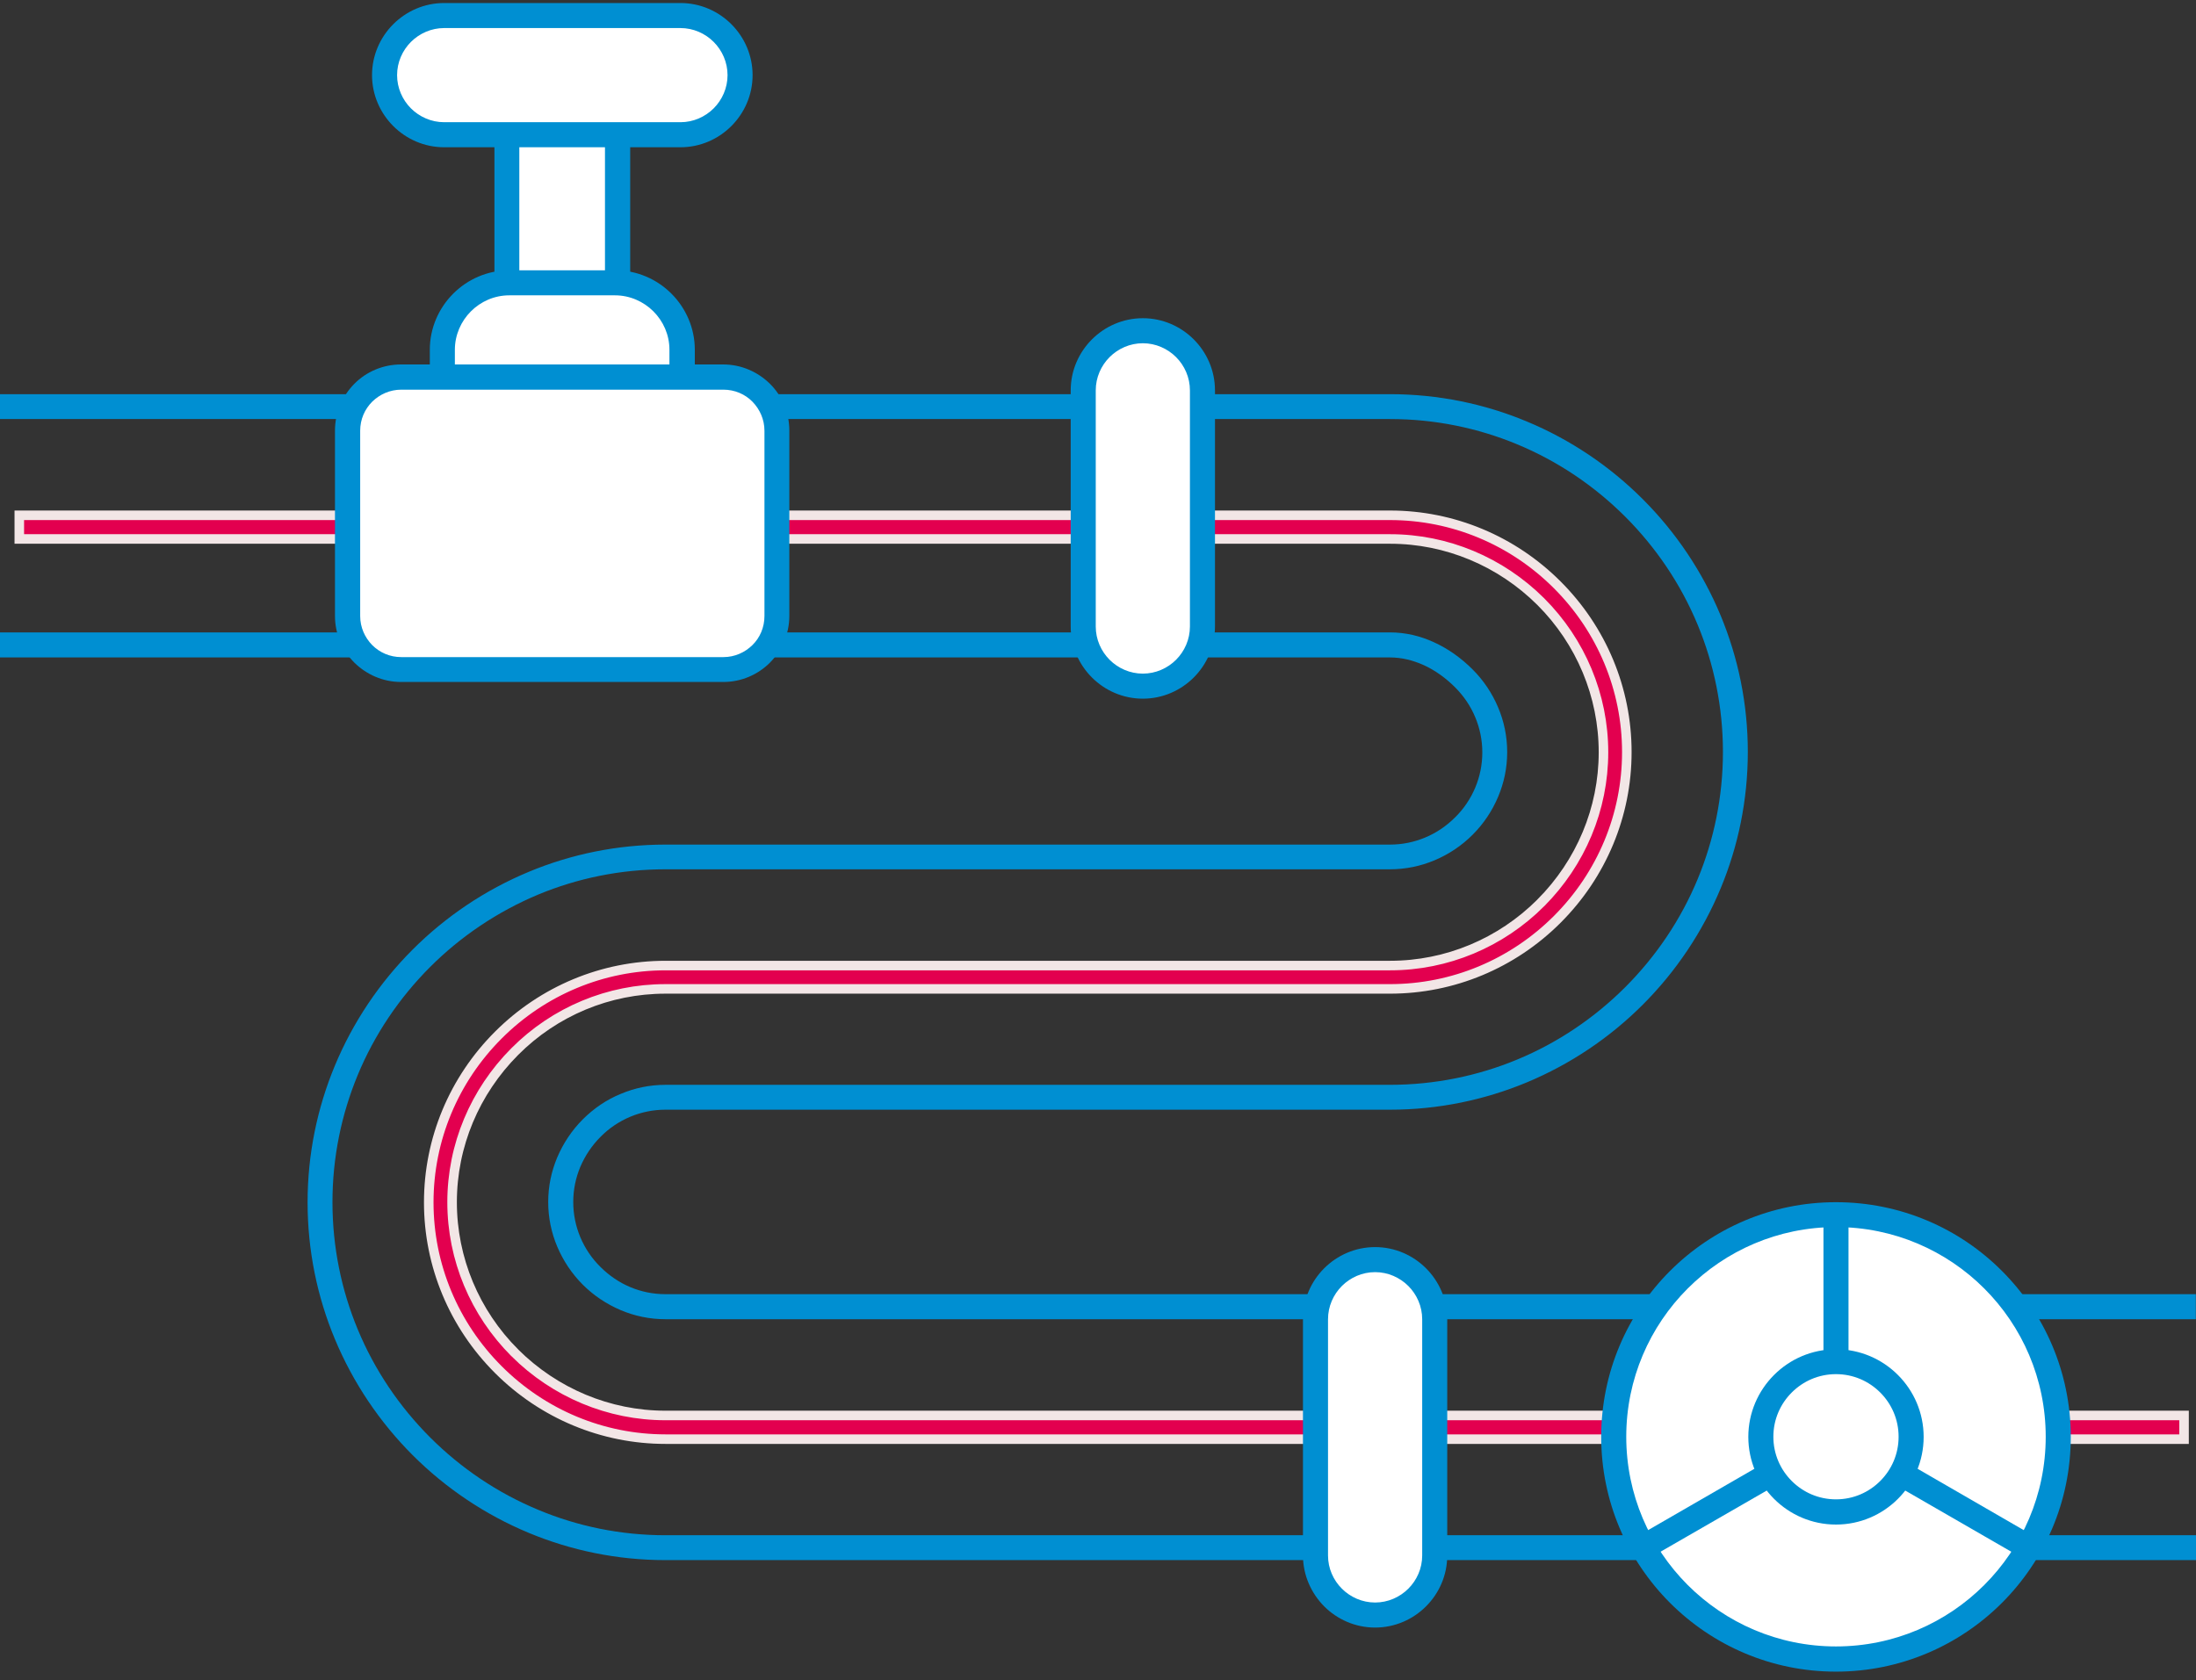
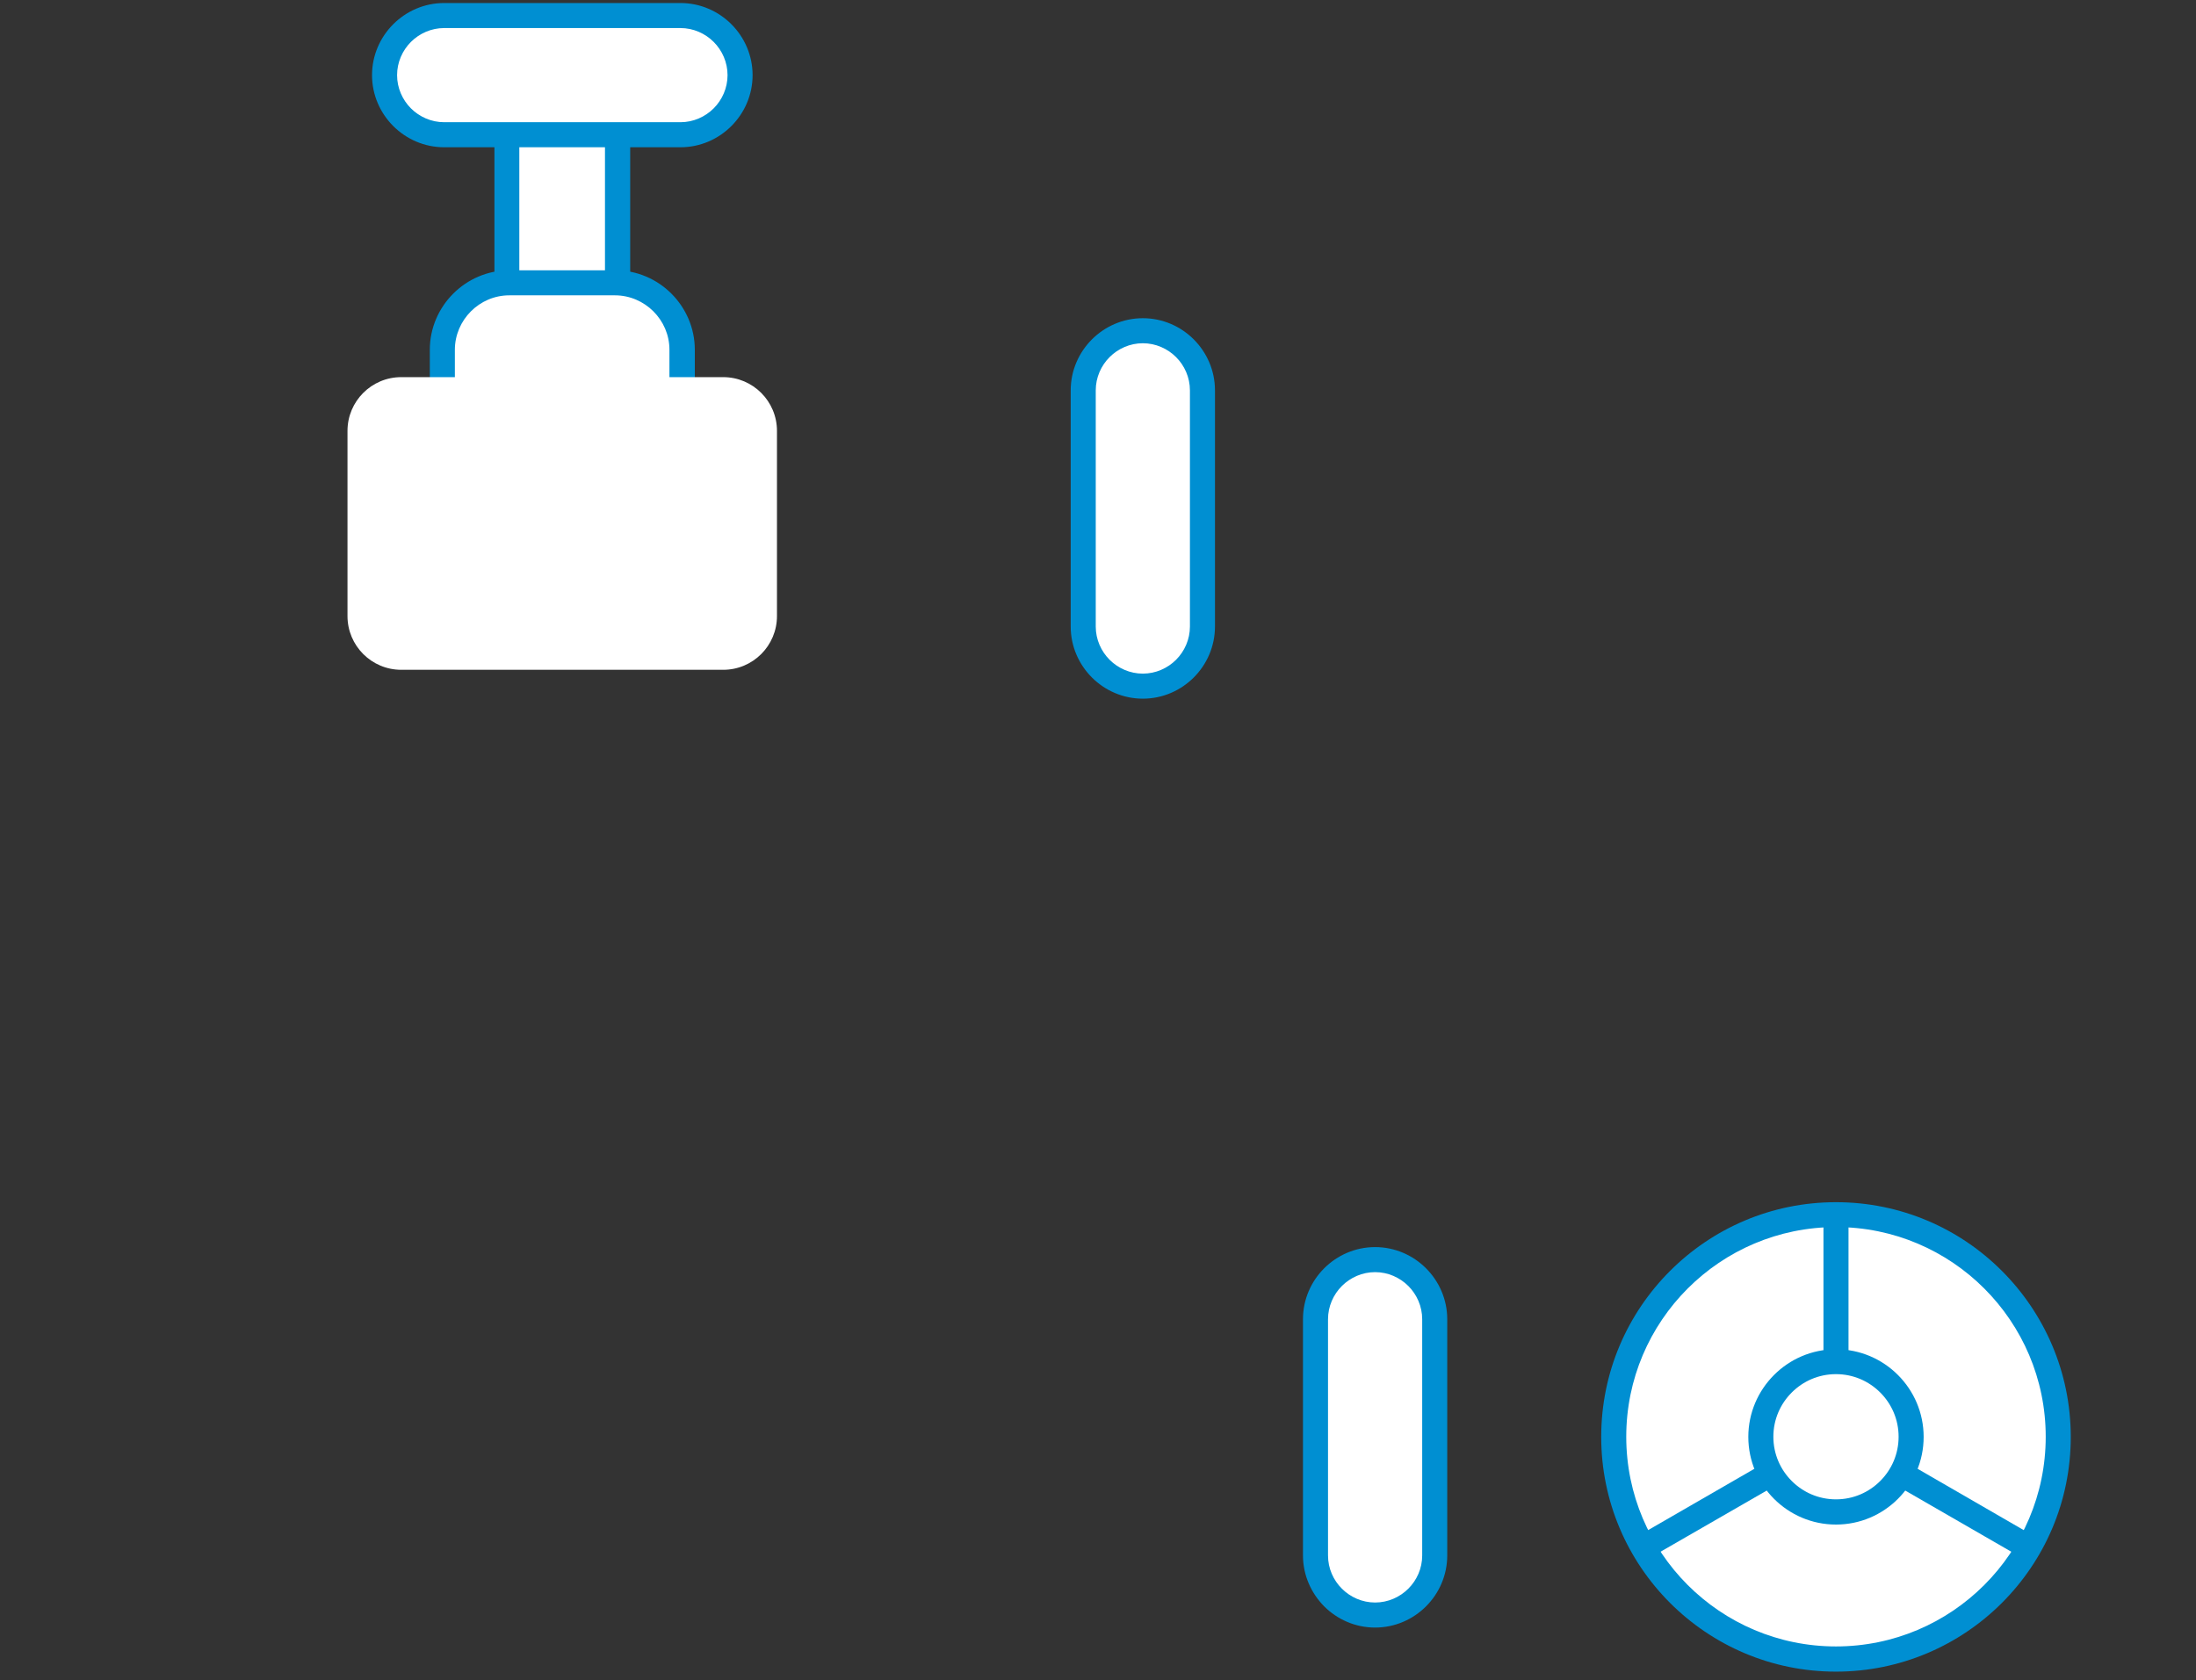
<svg xmlns="http://www.w3.org/2000/svg" width="230" height="176" viewBox="0 0 230 176" fill="none">
  <rect x="0" y="0" width="230" height="176" fill="#333333" stroke="none" />
  <g clip-path="url(#clip0_790_4661)">
-     <path d="M53.916 141.719L53.916 141.72C58.118 145.904 63.771 148.284 69.695 148.284H228.748V150.764H69.712C63.113 150.764 56.856 148.142 52.192 143.478C47.528 138.814 44.905 132.557 44.905 125.958C44.905 119.358 47.528 113.102 52.192 108.437C56.856 103.773 63.113 101.151 69.712 101.151H145.598C151.539 101.151 157.192 98.771 161.377 94.586L161.377 94.585C165.561 90.383 167.942 84.748 167.942 78.807C167.942 72.866 165.562 67.213 161.377 63.028L161.376 63.027C157.174 58.843 151.522 56.463 145.598 56.463H2.022V53.982H145.58C152.179 53.982 158.436 56.605 163.101 61.269C167.765 65.933 170.387 72.19 170.387 78.789C170.387 85.388 167.765 91.645 163.101 96.31C158.436 100.974 152.179 103.596 145.58 103.596H69.695C63.755 103.596 58.101 105.958 53.915 110.162C49.731 114.363 47.351 119.998 47.351 125.94C47.351 131.881 49.731 137.534 53.916 141.719Z" fill="#E3004F" stroke="#F2E6E6" />
-     <path fill-rule="evenodd" clip-rule="evenodd" d="M0 41.293H145.58C150.634 41.293 155.479 42.307 159.886 44.144C164.486 46.05 168.613 48.848 172.058 52.294C175.521 55.756 178.302 59.884 180.208 64.466C182.045 68.891 183.059 73.718 183.059 78.772C183.059 83.826 182.045 88.671 180.208 93.078C178.302 97.66 175.504 101.805 172.058 105.251C168.596 108.714 164.468 111.494 159.886 113.401C155.461 115.237 150.634 116.251 145.58 116.251H69.694C68.4 116.251 67.158 116.514 66.022 116.986C64.85 117.476 63.783 118.193 62.891 119.102C61.999 119.994 61.282 121.061 60.775 122.25C60.303 123.387 60.04 124.611 60.04 125.923C60.04 127.235 60.303 128.459 60.775 129.596C61.264 130.767 61.982 131.834 62.891 132.726C63.783 133.618 64.85 134.353 66.022 134.842C67.158 135.315 68.383 135.577 69.694 135.577H229.983V138.2H69.694C68.05 138.2 66.476 137.868 65.025 137.256C63.538 136.626 62.174 135.717 61.037 134.58C59.9 133.443 58.991 132.079 58.361 130.593C57.749 129.141 57.417 127.567 57.417 125.923C57.417 124.279 57.749 122.705 58.361 121.253C58.991 119.767 59.9 118.403 61.037 117.266C62.174 116.129 63.521 115.202 65.025 114.59C66.476 113.978 68.05 113.646 69.694 113.646H145.58C150.284 113.646 154.797 112.701 158.889 111.005C163.156 109.238 167.004 106.632 170.222 103.414C173.44 100.196 176.046 96.349 177.812 92.081C179.509 87.989 180.453 83.477 180.453 78.772C180.453 74.068 179.509 69.555 177.812 65.463C176.046 61.196 173.44 57.348 170.222 54.13C167.004 50.912 163.156 48.306 158.889 46.54C154.797 44.843 150.302 43.899 145.58 43.899H0V41.275V41.293ZM230 163.437V160.831H69.694C64.99 160.831 60.477 159.887 56.385 158.173C52.118 156.407 48.27 153.801 45.052 150.583C41.834 147.365 39.228 143.517 37.462 139.25C35.765 135.157 34.821 130.645 34.821 125.94C34.821 121.236 35.765 116.741 37.462 112.631C39.228 108.364 41.834 104.516 45.052 101.298C48.27 98.08 52.118 95.492 56.385 93.708C60.477 92.011 64.972 91.067 69.694 91.067H145.58C147.224 91.067 148.798 90.735 150.249 90.123C151.753 89.493 153.1 88.584 154.237 87.447C155.374 86.31 156.283 84.963 156.913 83.459C157.525 82.008 157.857 80.434 157.857 78.79C157.857 77.146 157.525 75.572 156.913 74.12C156.283 72.616 155.374 71.269 154.237 70.132C153.083 68.978 151.701 67.964 150.144 67.264C148.728 66.617 147.189 66.25 145.58 66.25H0V68.873H145.58C146.804 68.873 147.976 69.171 149.078 69.66C150.319 70.22 151.439 71.042 152.401 72.004C153.293 72.896 154.027 73.963 154.517 75.152C154.989 76.289 155.251 77.513 155.251 78.825C155.251 80.136 154.989 81.361 154.517 82.497C154.027 83.669 153.31 84.736 152.401 85.628C151.509 86.52 150.442 87.254 149.253 87.744C148.116 88.216 146.891 88.479 145.58 88.479H69.694C64.64 88.479 59.795 89.493 55.388 91.329C50.806 93.236 46.679 96.016 43.216 99.479C39.753 102.942 36.972 107.07 35.066 111.652C33.229 116.077 32.215 120.904 32.215 125.958C32.215 131.012 33.229 135.857 35.066 140.264C36.972 144.846 39.77 148.991 43.216 152.437C46.679 155.899 50.806 158.68 55.388 160.586C59.813 162.423 64.64 163.437 69.694 163.437H229.983H230Z" fill="#008FD2" />
    <path fill-rule="evenodd" clip-rule="evenodd" d="M192.293 173.773C205.113 173.773 215.554 163.315 215.554 150.513C215.554 137.71 205.095 127.252 192.293 127.252C179.491 127.252 169.033 137.71 169.033 150.513C169.033 163.315 179.491 173.773 192.293 173.773Z" fill="white" />
    <path fill-rule="evenodd" clip-rule="evenodd" d="M192.293 125.941C199.079 125.941 205.235 128.687 209.678 133.146C214.12 137.589 216.883 143.745 216.883 150.531C216.883 157.316 214.137 163.455 209.678 167.915C205.235 172.357 199.079 175.12 192.293 175.12C185.508 175.12 179.369 172.375 174.909 167.915C170.467 163.473 167.704 157.316 167.704 150.531C167.704 143.745 170.449 137.606 174.909 133.146C179.369 128.687 185.508 125.941 192.293 125.941ZM207.824 134.983C203.854 131.013 198.362 128.547 192.293 128.547C186.225 128.547 180.733 131.013 176.763 134.983C172.793 138.953 170.327 144.444 170.327 150.513C170.327 156.582 172.793 162.074 176.763 166.044C180.733 170.014 186.225 172.48 192.293 172.48C198.362 172.48 203.854 170.014 207.824 166.044C211.794 162.074 214.26 156.582 214.26 150.513C214.26 144.444 211.794 138.953 207.824 134.983Z" fill="#008FD2" />
    <path fill-rule="evenodd" clip-rule="evenodd" d="M192.293 158.365C196.63 158.365 200.146 154.833 200.146 150.513C200.146 146.193 196.613 142.66 192.293 142.66C187.973 142.66 184.44 146.193 184.44 150.513C184.44 154.833 187.973 158.365 192.293 158.365Z" fill="white" />
    <path fill-rule="evenodd" clip-rule="evenodd" d="M192.294 141.349C194.83 141.349 197.121 142.38 198.782 144.042C200.444 145.703 201.475 147.995 201.475 150.53C201.475 153.066 200.444 155.357 198.782 157.019C197.121 158.68 194.83 159.712 192.294 159.712C189.758 159.712 187.467 158.68 185.805 157.019C184.144 155.357 183.112 153.066 183.112 150.53C183.112 147.995 184.144 145.703 185.805 144.042C187.467 142.38 189.758 141.349 192.294 141.349ZM196.928 145.878C195.739 144.689 194.113 143.955 192.294 143.955C190.475 143.955 188.848 144.689 187.659 145.878C186.47 147.068 185.735 148.694 185.735 150.513C185.735 152.332 186.47 153.958 187.659 155.148C188.848 156.337 190.475 157.071 192.294 157.071C194.113 157.071 195.739 156.337 196.928 155.148C198.118 153.958 198.852 152.332 198.852 150.513C198.852 148.694 198.118 147.068 196.928 145.878Z" fill="#008FD2" />
    <path d="M193.605 127.252H190.982V142.87H193.605V127.252Z" fill="#008FD2" />
    <path fill-rule="evenodd" clip-rule="evenodd" d="M211.724 163.175L197.838 155.165L199.15 152.892L213.036 160.919L211.724 163.175Z" fill="#008FD2" />
    <path fill-rule="evenodd" clip-rule="evenodd" d="M171.534 160.919L185.56 152.822L186.872 155.095L172.846 163.175L171.534 160.919Z" fill="#008FD2" />
    <path d="M64.692 13.223H53.097V32.81H64.692V13.223Z" fill="white" />
    <path fill-rule="evenodd" clip-rule="evenodd" d="M53.097 11.911H66.004V34.122H51.785V11.911H53.097ZM63.363 14.534H54.391V31.498H63.363V14.534Z" fill="#008FD2" />
-     <path d="M64.448 29.627H53.342C49.469 29.627 46.329 32.767 46.329 36.641V39.736C46.329 43.609 49.469 46.749 53.342 46.749H64.448C68.321 46.749 71.461 43.609 71.461 39.736V36.641C71.461 32.767 68.321 29.627 64.448 29.627Z" fill="white" />
+     <path d="M64.448 29.627H53.342C49.469 29.627 46.329 32.767 46.329 36.641V39.736C46.329 43.609 49.469 46.749 53.342 46.749C68.321 46.749 71.461 43.609 71.461 39.736V36.641C71.461 32.767 68.321 29.627 64.448 29.627Z" fill="white" />
    <path fill-rule="evenodd" clip-rule="evenodd" d="M53.342 28.316H64.448C66.739 28.316 68.82 29.26 70.324 30.764C71.828 32.269 72.772 34.35 72.772 36.641V39.736C72.772 42.027 71.828 44.109 70.324 45.613C68.82 47.117 66.739 48.061 64.448 48.061H53.342C51.051 48.061 48.97 47.117 47.466 45.613C45.962 44.091 45.017 42.01 45.017 39.736V36.641C45.017 34.35 45.962 32.269 47.466 30.764C48.97 29.26 51.051 28.316 53.342 28.316ZM64.448 30.939H53.342C51.768 30.939 50.351 31.586 49.319 32.618C48.288 33.65 47.641 35.084 47.641 36.641V39.736C47.641 41.31 48.288 42.727 49.302 43.759C50.334 44.791 51.768 45.438 53.324 45.438H64.43C66.004 45.438 67.421 44.791 68.453 43.759C69.484 42.727 70.114 41.31 70.114 39.736V36.641C70.114 35.067 69.467 33.65 68.435 32.618C67.403 31.586 65.969 30.939 64.413 30.939H64.448Z" fill="#008FD2" />
    <path fill-rule="evenodd" clip-rule="evenodd" d="M46.521 1.627H71.268C74.696 1.627 77.512 4.443 77.512 7.871C77.512 11.299 74.696 14.115 71.268 14.115H46.521C43.093 14.115 40.277 11.299 40.277 7.871C40.277 4.443 43.093 1.627 46.521 1.627Z" fill="white" />
    <path fill-rule="evenodd" clip-rule="evenodd" d="M46.521 0.316H71.268C73.349 0.316 75.238 1.173 76.602 2.537C77.966 3.901 78.823 5.79 78.823 7.871C78.823 9.952 77.966 11.841 76.602 13.205C75.238 14.57 73.349 15.427 71.268 15.427H46.521C44.439 15.427 42.551 14.57 41.187 13.205C39.822 11.841 38.965 9.952 38.965 7.871C38.965 5.79 39.822 3.901 41.187 2.537C42.551 1.173 44.439 0.316 46.521 0.316ZM71.268 2.939H46.521C45.174 2.939 43.932 3.499 43.04 4.391C42.148 5.283 41.589 6.525 41.589 7.871C41.589 9.218 42.148 10.46 43.04 11.352C43.932 12.243 45.174 12.803 46.521 12.803H71.268C72.615 12.803 73.856 12.243 74.748 11.352C75.64 10.46 76.2 9.218 76.2 7.871C76.2 6.525 75.64 5.283 74.748 4.391C73.856 3.499 72.615 2.939 71.268 2.939Z" fill="#008FD2" />
    <path d="M75.746 39.509H42.026C38.916 39.509 36.395 42.031 36.395 45.141V64.536C36.395 67.647 38.916 70.168 42.026 70.168H75.746C78.856 70.168 81.377 67.647 81.377 64.536V45.141C81.377 42.031 78.856 39.509 75.746 39.509Z" fill="white" />
-     <path fill-rule="evenodd" clip-rule="evenodd" d="M42.009 38.18H75.746C77.652 38.18 79.384 38.967 80.643 40.208C81.902 41.45 82.671 43.199 82.671 45.105V64.518C82.671 66.425 81.885 68.156 80.643 69.415C79.384 70.675 77.652 71.444 75.746 71.444H42.009C40.103 71.444 38.371 70.657 37.112 69.415C35.853 68.156 35.084 66.425 35.084 64.518V45.105C35.084 43.199 35.87 41.468 37.112 40.208C38.354 38.949 40.103 38.18 42.009 38.18ZM75.763 40.821H42.027C40.837 40.821 39.771 41.31 38.984 42.08C38.197 42.867 37.724 43.934 37.724 45.123V64.536C37.724 65.725 38.214 66.792 38.984 67.579C39.771 68.366 40.837 68.838 42.027 68.838H75.763C76.953 68.838 78.019 68.349 78.806 67.579C79.593 66.809 80.066 65.725 80.066 64.536V45.123C80.066 43.934 79.576 42.867 78.806 42.08C78.037 41.293 76.953 40.821 75.763 40.821Z" fill="#008FD2" />
    <path fill-rule="evenodd" clip-rule="evenodd" d="M125.94 40.89V65.637C125.94 69.065 123.124 71.881 119.696 71.881C116.268 71.881 113.453 69.065 113.453 65.637V40.89C113.453 37.462 116.268 34.647 119.696 34.647C123.124 34.647 125.94 37.462 125.94 40.89Z" fill="white" />
    <path fill-rule="evenodd" clip-rule="evenodd" d="M127.251 40.89V65.638C127.251 67.719 126.394 69.608 125.03 70.972C123.666 72.336 121.777 73.193 119.696 73.193C117.615 73.193 115.726 72.336 114.362 70.972C112.998 69.608 112.141 67.719 112.141 65.638V40.89C112.141 38.809 112.998 36.92 114.362 35.556C115.726 34.192 117.615 33.335 119.696 33.335C121.777 33.335 123.666 34.192 125.03 35.556C126.394 36.92 127.251 38.809 127.251 40.89ZM124.628 65.638V40.89C124.628 39.544 124.068 38.302 123.176 37.41C122.284 36.518 121.043 35.958 119.696 35.958C118.349 35.958 117.108 36.518 116.216 37.41C115.324 38.302 114.764 39.544 114.764 40.89V65.638C114.764 66.984 115.324 68.226 116.216 69.118C117.108 70.01 118.349 70.569 119.696 70.569C121.043 70.569 122.284 70.01 123.176 69.118C124.068 68.226 124.628 66.984 124.628 65.638Z" fill="#008FD2" />
    <path fill-rule="evenodd" clip-rule="evenodd" d="M150.267 138.2V162.947C150.267 166.375 147.451 169.191 144.023 169.191C140.595 169.191 137.779 166.375 137.779 162.947V138.2C137.779 134.772 140.595 131.957 144.023 131.957C147.451 131.957 150.267 134.772 150.267 138.2Z" fill="white" />
    <path fill-rule="evenodd" clip-rule="evenodd" d="M151.578 138.2V162.948C151.578 165.029 150.721 166.918 149.357 168.282C147.993 169.646 146.104 170.503 144.023 170.503C141.942 170.503 140.053 169.646 138.689 168.282C137.325 166.9 136.468 165.011 136.468 162.948V138.2C136.468 136.119 137.325 134.23 138.689 132.866C140.053 131.502 141.942 130.645 144.023 130.645C146.104 130.645 147.993 131.502 149.357 132.866C150.721 134.23 151.578 136.119 151.578 138.2ZM148.955 162.948V138.2C148.955 136.854 148.395 135.612 147.503 134.72C146.611 133.828 145.37 133.268 144.023 133.268C142.676 133.268 141.435 133.828 140.543 134.72C139.651 135.612 139.091 136.854 139.091 138.2V162.948C139.091 164.312 139.651 165.536 140.543 166.428C141.435 167.32 142.676 167.879 144.023 167.879C145.37 167.879 146.611 167.32 147.503 166.428C148.395 165.536 148.955 164.312 148.955 162.948Z" fill="#008FD2" />
  </g>
  <defs>
    <clipPath id="clip0_790_4661">
      <rect width="230" height="174.769" fill="white" transform="translate(0 0.316)" />
    </clipPath>
  </defs>
</svg>